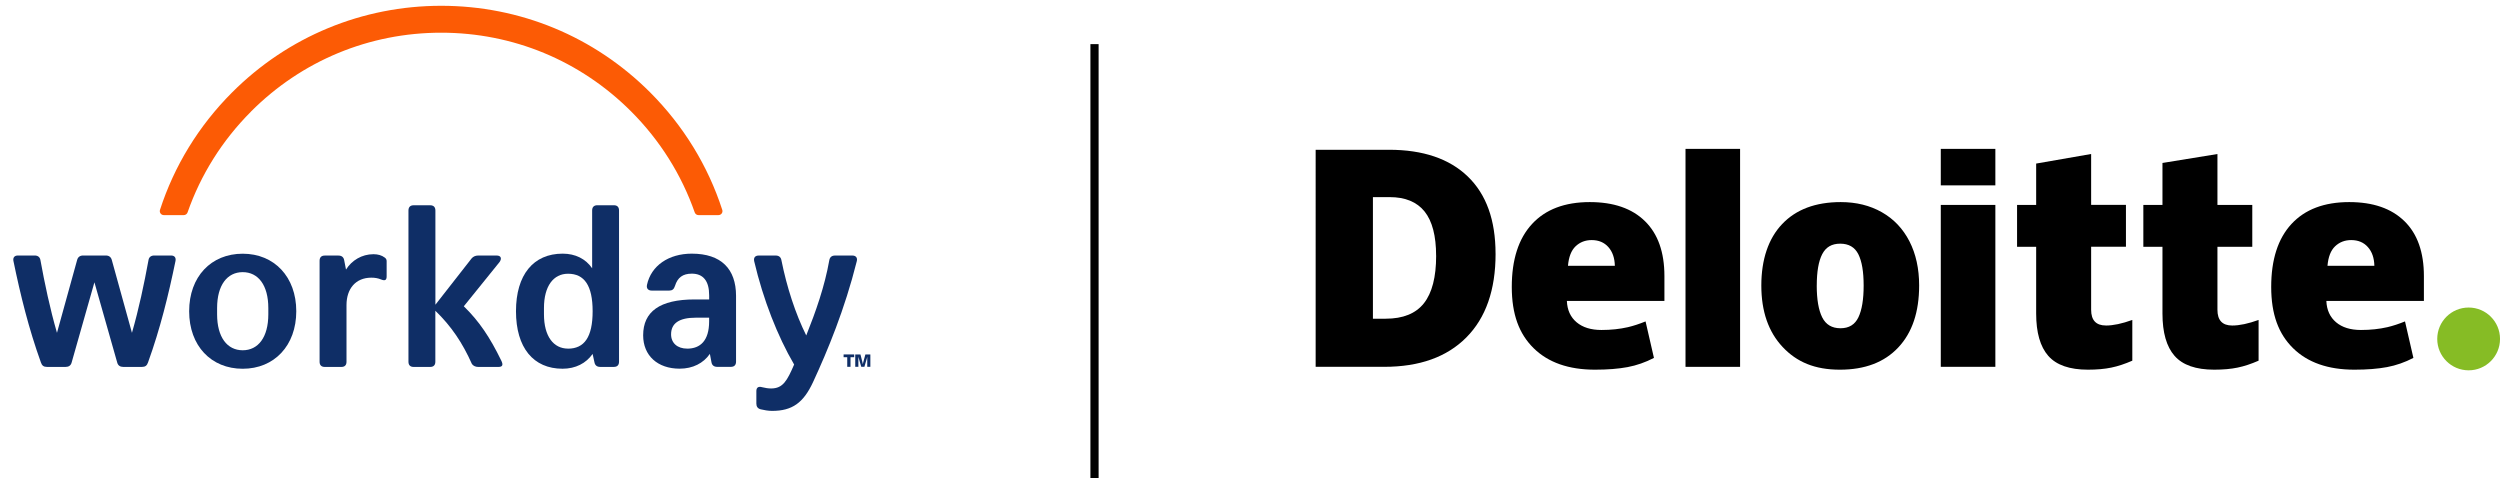
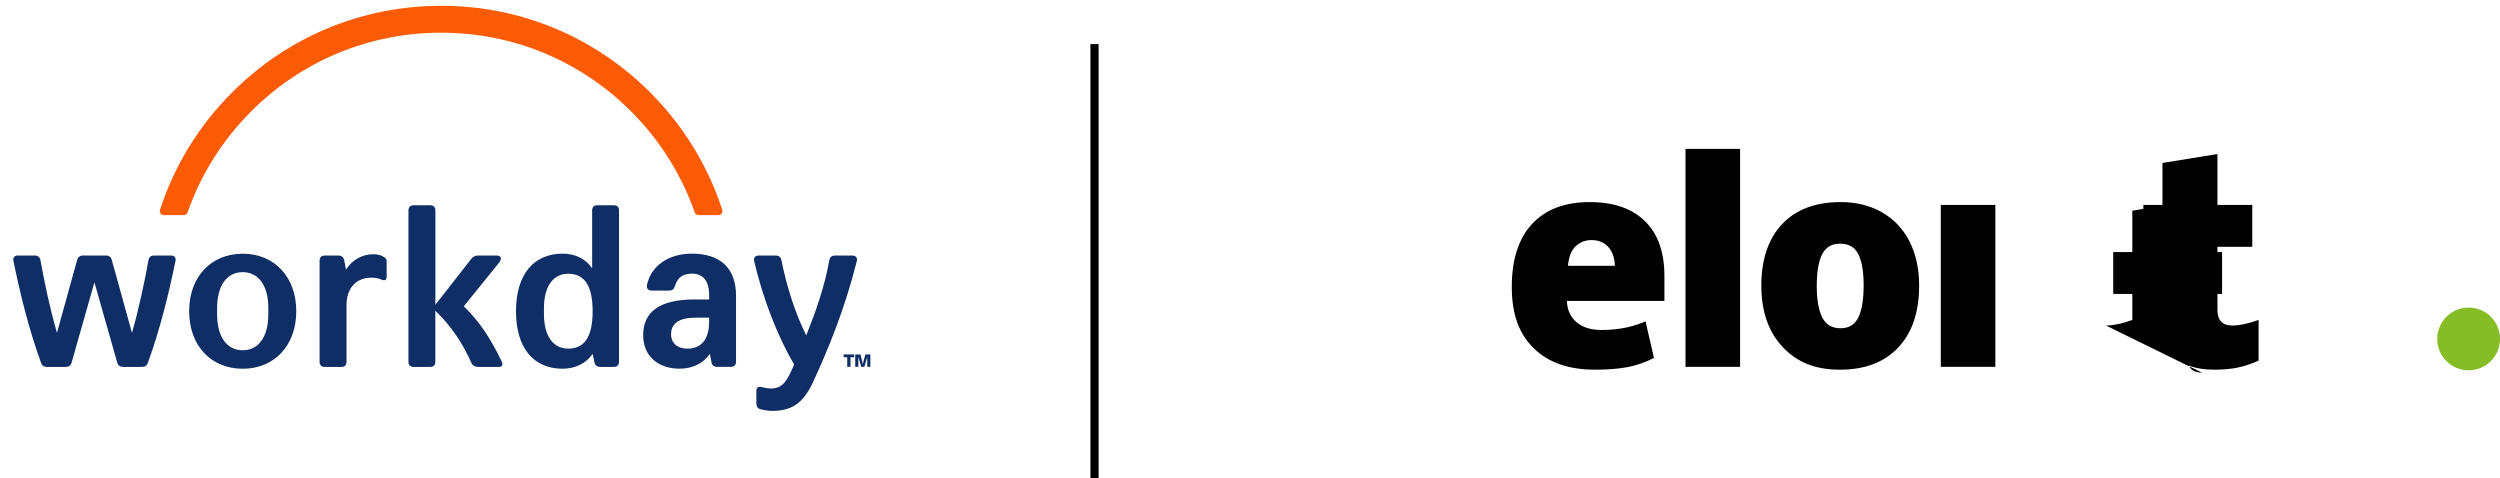
<svg xmlns="http://www.w3.org/2000/svg" id="Layer_2" version="1.1" viewBox="0 0 863.98 165.27">
  <defs>
    <style>
      .st0 {
        fill-rule: evenodd;
      }

      .st0, .st1 {
        fill: #0f2e66;
      }

      .st2 {
        fill: #fc5b05;
      }

      .st3 {
        fill: #86bc25;
      }
    </style>
  </defs>
  <g id="Composite_Marks">
    <rect x="376.84" y="15.25" width="2.83" height="150.02" />
    <path class="st3" d="M842.29,117.13c0-5.99,4.86-10.85,10.85-10.85s10.85,4.86,10.85,10.85-4.85,10.85-10.85,10.85-10.85-4.86-10.85-10.85" />
    <g>
-       <path d="M516.86,87.68c0,12.52-3.37,22.16-10.1,28.93-6.73,6.78-16.19,10.16-28.38,10.16h-23.7V51.76h25.35c11.76,0,20.84,3.08,27.23,9.24,6.39,6.16,9.59,15.05,9.59,26.68M496.31,88.39c0-6.87-1.33-11.97-3.98-15.29-2.66-3.32-6.69-4.98-12.1-4.98h-5.76v42.02h4.41c6.01,0,10.42-1.79,13.23-5.36s4.21-9.04,4.21-16.39" />
      <rect x="582.5" y="51.45" width="18.86" height="75.33" />
      <path d="M663.24,98.68c0,9.15-2.4,16.29-7.21,21.4-4.8,5.12-11.53,7.68-20.18,7.68s-14.89-2.62-19.79-7.85c-4.91-5.23-7.36-12.31-7.36-21.23s2.4-16.21,7.21-21.26,11.55-7.58,20.23-7.58c5.37,0,10.11,1.17,14.22,3.51,4.12,2.34,7.29,5.69,9.53,10.05,2.23,4.36,3.35,9.45,3.35,15.28M627.85,98.68c0,4.8.63,8.47,1.88,10.98,1.26,2.52,3.36,3.78,6.32,3.78s4.99-1.26,6.2-3.78,1.81-6.18,1.81-10.98-.61-8.38-1.83-10.81c-1.22-2.44-3.31-3.66-6.27-3.66s-4.96,1.21-6.22,3.63c-1.25,2.42-1.88,6.03-1.88,10.84" />
      <rect x="670.72" y="70.82" width="18.86" height="55.95" />
-       <rect x="670.72" y="51.45" width="18.86" height="12.61" />
-       <path d="M727.79,112.5c2.54,0,5.58-.65,9.12-1.93v14.08c-2.54,1.11-4.96,1.92-7.26,2.39-2.3.48-4.99.72-8.08.72-6.33,0-10.9-1.59-13.7-4.77-2.79-3.18-4.19-8.06-4.19-14.64v-23.06h-6.6v-14.47h6.6v-14.29l19-3.31v17.59h12.03v14.47h-12.03v21.78c0,3.62,1.7,5.43,5.11,5.43" />
+       <path d="M727.79,112.5c2.54,0,5.58-.65,9.12-1.93v14.08v-23.06h-6.6v-14.47h6.6v-14.29l19-3.31v17.59h12.03v14.47h-12.03v21.78c0,3.62,1.7,5.43,5.11,5.43" />
      <path d="M771.43,112.5c2.54,0,5.58-.65,9.12-1.93v14.08c-2.54,1.11-4.96,1.92-7.26,2.39-2.3.48-4.99.72-8.08.72-6.33,0-10.9-1.59-13.69-4.77-2.8-3.18-4.19-8.06-4.19-14.64v-23.06h-6.61v-14.47h6.61v-14.5l19-3.09v17.59h12.04v14.47h-12.04v21.78c0,3.62,1.7,5.43,5.11,5.43" />
-       <path d="M830.94,76.43c-4.48-4.4-10.84-6.59-19.07-6.59-8.65,0-15.3,2.53-19.97,7.58-4.66,5.05-6.99,12.3-6.99,21.75s2.52,16.21,7.55,21.16c5.03,4.95,12.1,7.43,21.2,7.43,4.37,0,8.13-.3,11.28-.89,3.13-.59,6.17-1.65,9.11-3.18l-2.9-12.61c-2.14.87-4.17,1.54-6.09,1.99-2.78.64-5.82.97-9.13.97-3.64,0-6.5-.89-8.61-2.67-2.1-1.78-3.22-4.23-3.35-7.36h33.71v-8.59c0-8.26-2.24-14.6-6.73-18.99M804.36,91.86c.26-3.06,1.13-5.31,2.63-6.74s3.35-2.15,5.57-2.15c2.41,0,4.34.81,5.76,2.42,1.44,1.61,2.18,3.77,2.24,6.47h-16.2Z" />
      <path d="M568.48,76.43c-4.48-4.4-10.84-6.59-19.07-6.59-8.65,0-15.3,2.53-19.96,7.58-4.66,5.05-6.99,12.3-6.99,21.75s2.52,16.21,7.55,21.16c5.03,4.95,12.1,7.43,21.19,7.43,4.37,0,8.13-.3,11.28-.89,3.13-.59,6.17-1.65,9.11-3.18l-2.9-12.61c-2.14.87-4.17,1.54-6.09,1.99-2.78.64-5.82.97-9.14.97-3.63,0-6.5-.89-8.61-2.67s-3.22-4.23-3.35-7.36h33.71v-8.59c0-8.26-2.24-14.6-6.73-18.99M541.88,91.86c.26-3.06,1.13-5.31,2.63-6.74s3.35-2.15,5.57-2.15c2.41,0,4.33.81,5.76,2.42s2.18,3.77,2.24,6.47h-16.2Z" />
    </g>
  </g>
  <g>
    <g>
      <path class="st0" d="M212.15,70.93h-5.73c-1.15,0-1.78.64-1.78,1.81v19.97c-2.23-3.25-5.8-5.05-10.19-5.05-10.11,0-16.13,7.29-16.13,19.89s5.99,19.88,16.1,19.88c4.48,0,8.14-1.89,10.38-5.12l.63,2.87c.19,1.08.9,1.62,1.97,1.62h4.75c1.15,0,1.78-.62,1.78-1.79v-52.27c0-1.18-.61-1.81-1.78-1.81ZM196.31,120.48c-5,0-8.32-4.22-8.32-11.86v-2.16c0-7.63,3.3-11.86,8.32-11.86,5.63,0,8.5,4.05,8.5,12.96s-2.86,12.93-8.5,12.93Z" />
      <path class="st0" d="M223.59,98.45c1.43-6.65,7.51-10.79,15.48-10.79,10.2,0,15.29,5.31,15.3,14.57v22.76c0,1.15-.62,1.79-1.78,1.79h-4.75c-1.08,0-1.8-.54-1.97-1.62l-.54-2.87c-2.23,3.23-5.9,5.12-10.46,5.12-7.6,0-12.6-4.51-12.6-11.53,0-8.18,5.73-12.4,17.81-12.4h5v-1.44c0-4.95-2.06-7.47-5.99-7.47-3.14,0-4.92,1.35-5.82,4.23-.36,1.18-.99,1.62-1.97,1.62h-6.09c-1.25,0-1.88-.8-1.61-1.98ZM237.47,120.49c4.56,0,7.6-2.77,7.6-9.44v-1.26h-4.65c-5.64,0-8.49,1.89-8.5,5.75,0,3.06,2.24,4.94,5.55,4.94Z" />
      <path class="st1" d="M16.19,126.8c-1.07,0-1.7-.45-2.05-1.53-4.21-11.69-7.07-23.3-9.48-34.99-.27-1.17.27-1.98,1.51-1.98h5.82c1.08,0,1.78.54,1.97,1.53,1.51,8.28,3.31,16.82,5.73,25.19l6.97-25.19c.27-.99.98-1.53,2.05-1.53h7.87c1.07,0,1.78.54,2.05,1.53l6.97,25.19c2.41-8.36,4.21-16.91,5.73-25.19.17-.99.9-1.53,1.97-1.53h5.82c1.25,0,1.78.8,1.51,1.98-2.41,11.69-5.26,23.3-9.48,34.99-.36,1.08-.98,1.53-2.05,1.53h-6.55c-.98,0-1.78-.45-2.05-1.53l-7.87-27.71-7.87,27.71c-.27,1.08-1.07,1.53-2.05,1.53h-6.53Z" />
      <path class="st0" d="M83.88,87.68c-10.91,0-18.51,7.92-18.51,19.88s7.6,19.88,18.51,19.88,18.51-8.01,18.51-19.88-7.6-19.88-18.51-19.88ZM92.73,108.63c0,7.92-3.49,12.42-8.85,12.42s-8.85-4.5-8.85-12.42v-2.16c0-7.92,3.49-12.42,8.85-12.42s8.85,4.5,8.85,12.42v2.16Z" />
      <path class="st1" d="M274.44,125.97c-5.73-9.8-10.67-22.38-13.8-35.69-.27-1.27.36-1.98,1.62-1.97h5.82c1.07,0,1.79.54,1.97,1.62,1.88,9.36,4.83,18.44,8.58,26,3.31-8.28,6.36-16.91,7.97-26,.18-1.08.9-1.62,1.97-1.62h5.99c1.25,0,1.88.81,1.51,2.06-4.12,16.46-10.02,30.76-15.11,41.73-3.31,7.1-7.16,9.9-14.13,9.9-1.34,0-2.76-.27-3.93-.54-1.07-.27-1.51-.99-1.51-1.98v-4.32c0-1.26.73-1.71,1.97-1.35,1.07.27,2.14.44,3.12.44,4.12,0,5.55-2.69,7.97-8.28Z" />
      <path class="st1" d="M119.58,93.16c1.97-3.16,5.45-5.31,9.48-5.31,1.52,0,2.86.36,3.93,1.18.36.27.63.64.63,1.18v5.31c0,1.25-.53,1.62-1.88,1.08-1.09-.46-2.16-.64-3.41-.64-5.45,0-8.58,3.87-8.58,9.46v19.61c0,1.15-.61,1.78-1.78,1.78h-5.74c-1.15,0-1.78-.62-1.78-1.79v-34.91c0-1.15.61-1.79,1.78-1.79h4.75c1.17,0,1.8.63,1.97,1.62l.63,3.23Z" />
      <path class="st1" d="M173.25,124.65c-3.93-8.09-7.69-13.67-12.96-18.8l12.35-15.29c.9-1.27.45-2.25-.98-2.25h-6.43c-.9,0-1.7.35-2.24.99l-12.52,16.01v-32.56c0-1.18-.63-1.81-1.8-1.81h-5.73c-1.15,0-1.78.64-1.78,1.81v52.27c0,1.16.62,1.79,1.78,1.79h5.73c1.15,0,1.78-.62,1.78-1.79v-17.63c5.56,5.39,9.4,11.14,12.61,18.34.36.64,1.25,1.08,2.14,1.08h7.06c1.43,0,1.7-.71.99-2.15Z" />
      <path class="st1" d="M295.2,122.49v.96h-1.27v3.32h-1.13v-3.32h-1.26v-.96h3.66Z" />
      <path class="st1" d="M299.07,122.49h1.72v4.28h-1.07v-3.5s-.11.48-.11.48l-.88,3.02h-1.08l-.88-3-.13-.48v.48s.01,3,.01,3h-1.08v-4.28h1.8l.68,2.72.13.66.15-.66.74-2.72Z" />
    </g>
    <path class="st2" d="M86.75,38.54c17.54-17.57,40.88-27.24,65.71-27.24s48.09,9.65,65.62,27.18c10.02,10.02,17.46,21.93,22.01,34.93.2.56.71.93,1.31.93h6.89c.94,0,1.62-.91,1.32-1.81-4.91-15.15-13.37-29.03-24.95-40.63C205.38,12.62,179.74,2,152.48,2s-53,10.64-72.3,29.97c-11.56,11.58-20,25.44-24.89,40.56-.29.9.38,1.81,1.33,1.81h6.89c.59,0,1.11-.38,1.31-.93,4.52-12.96,11.94-24.85,21.94-34.86Z" />
  </g>
</svg>